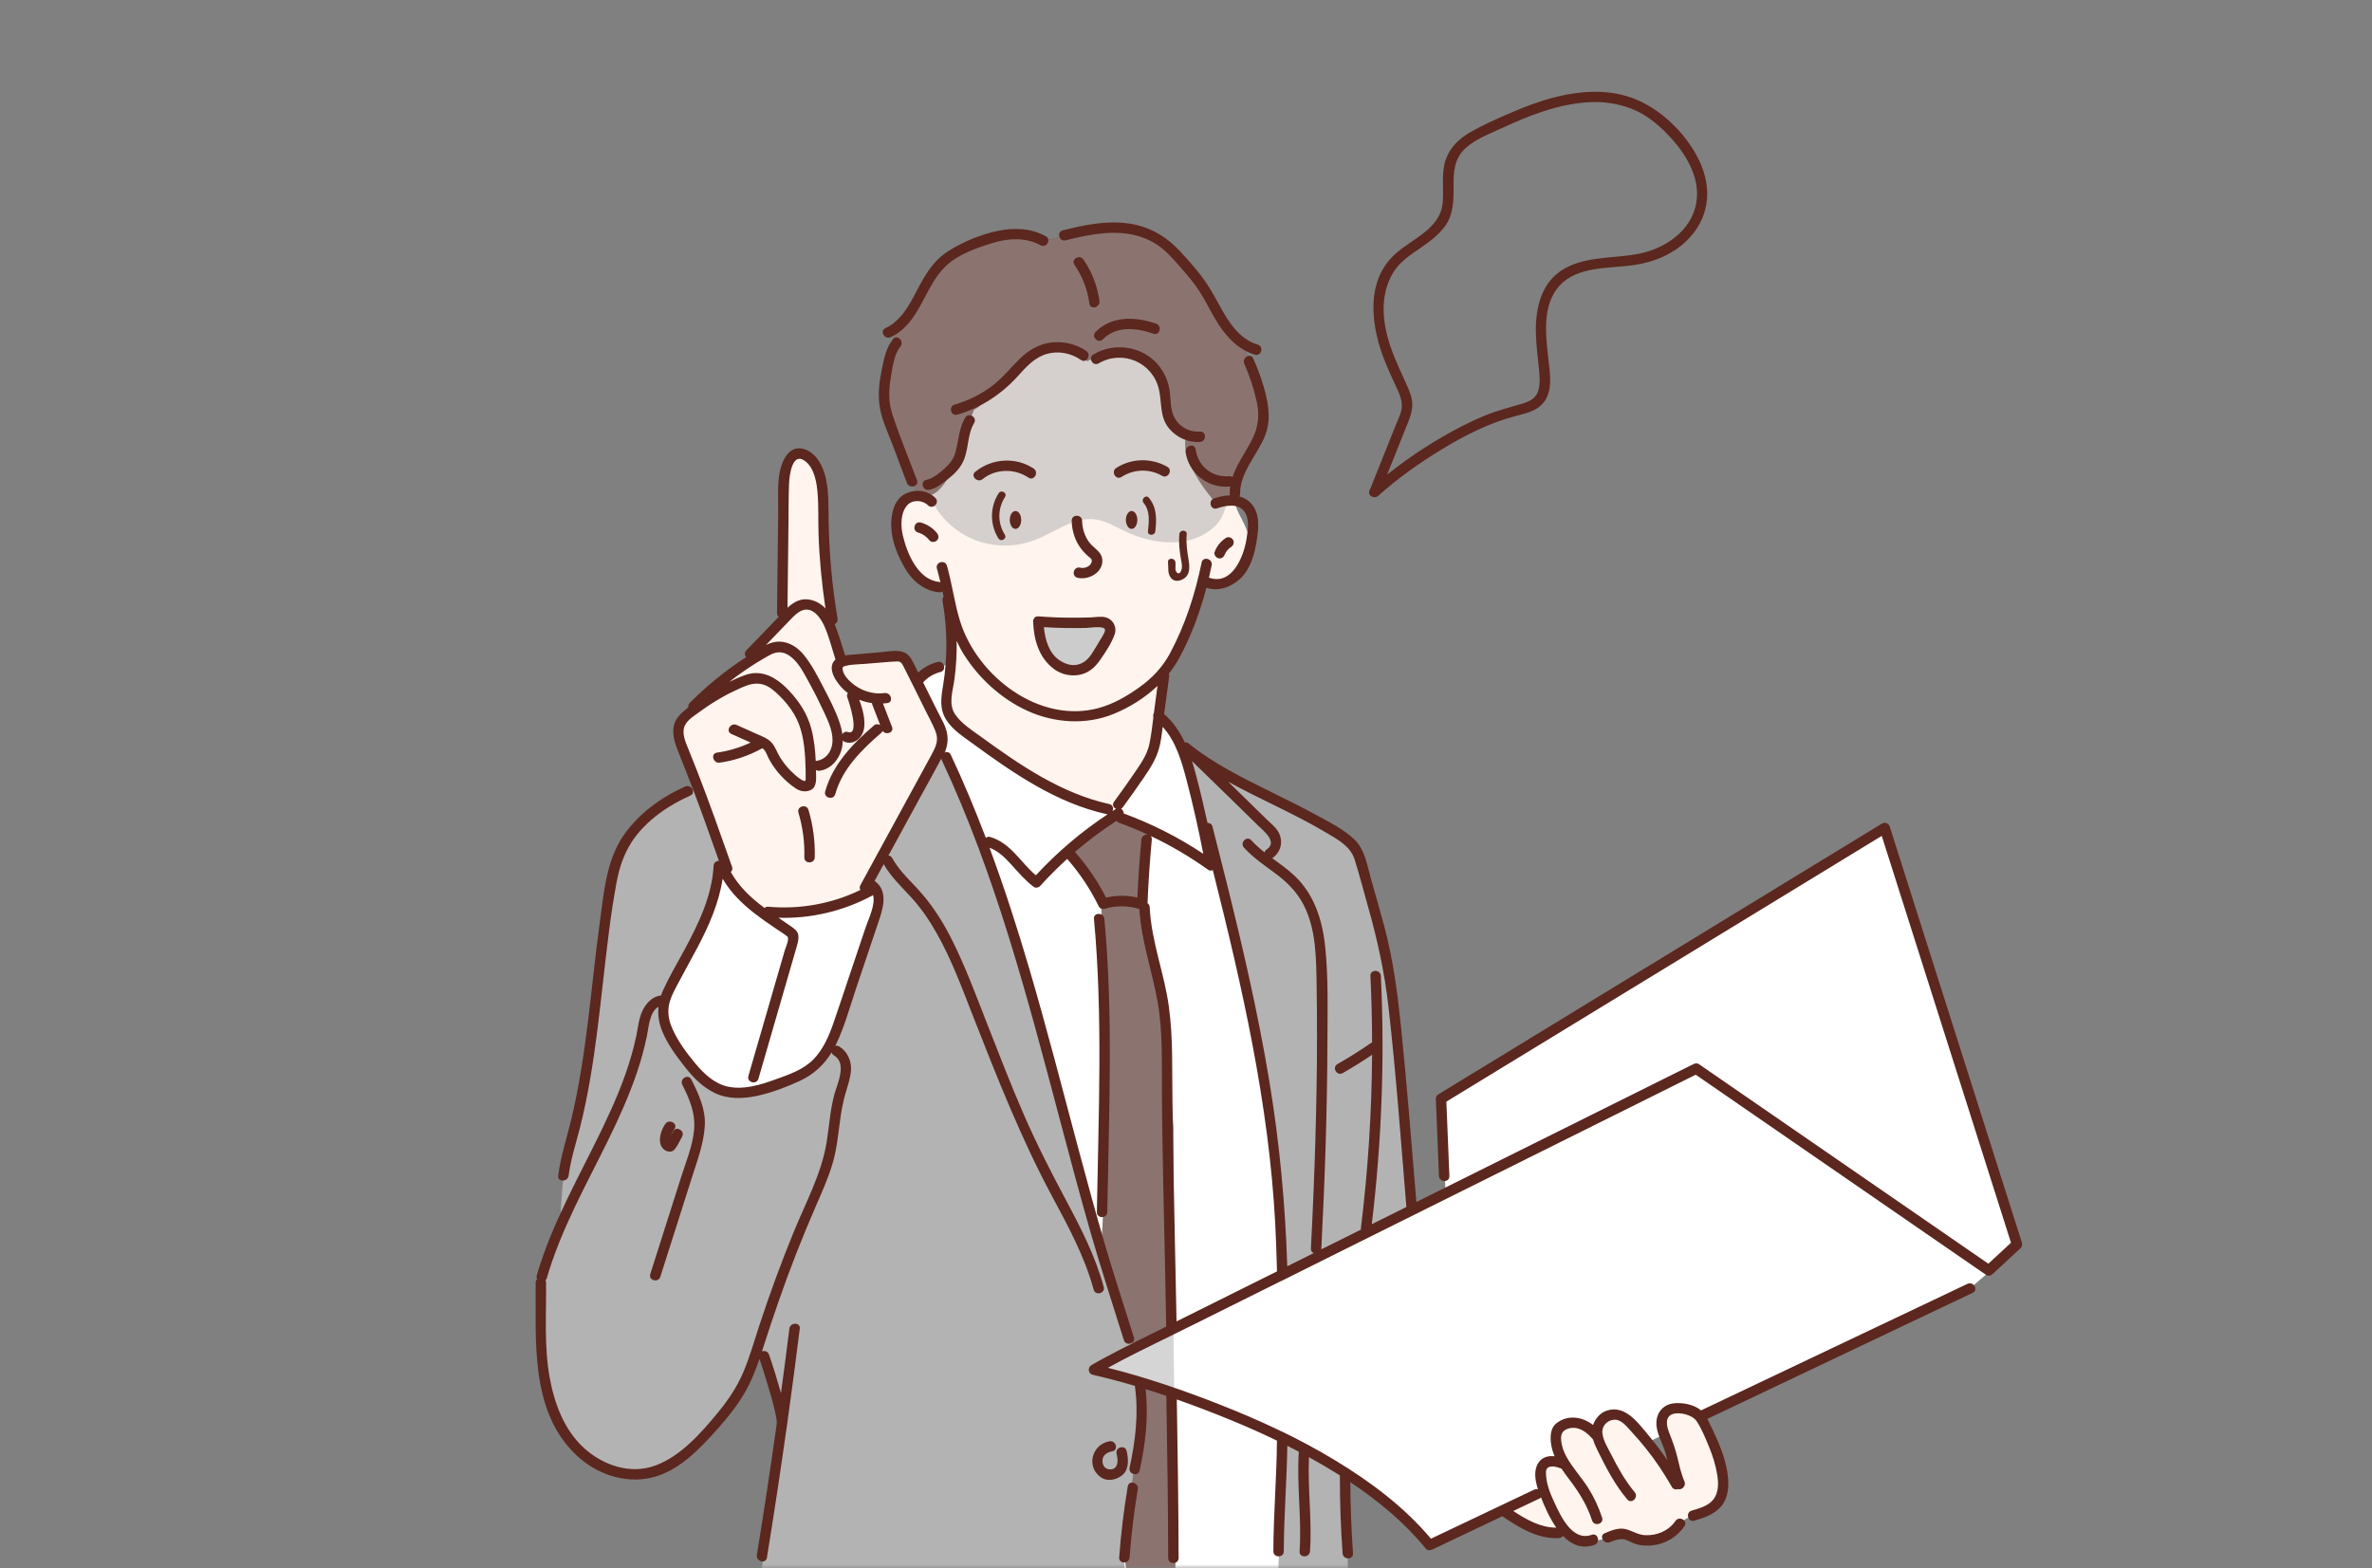
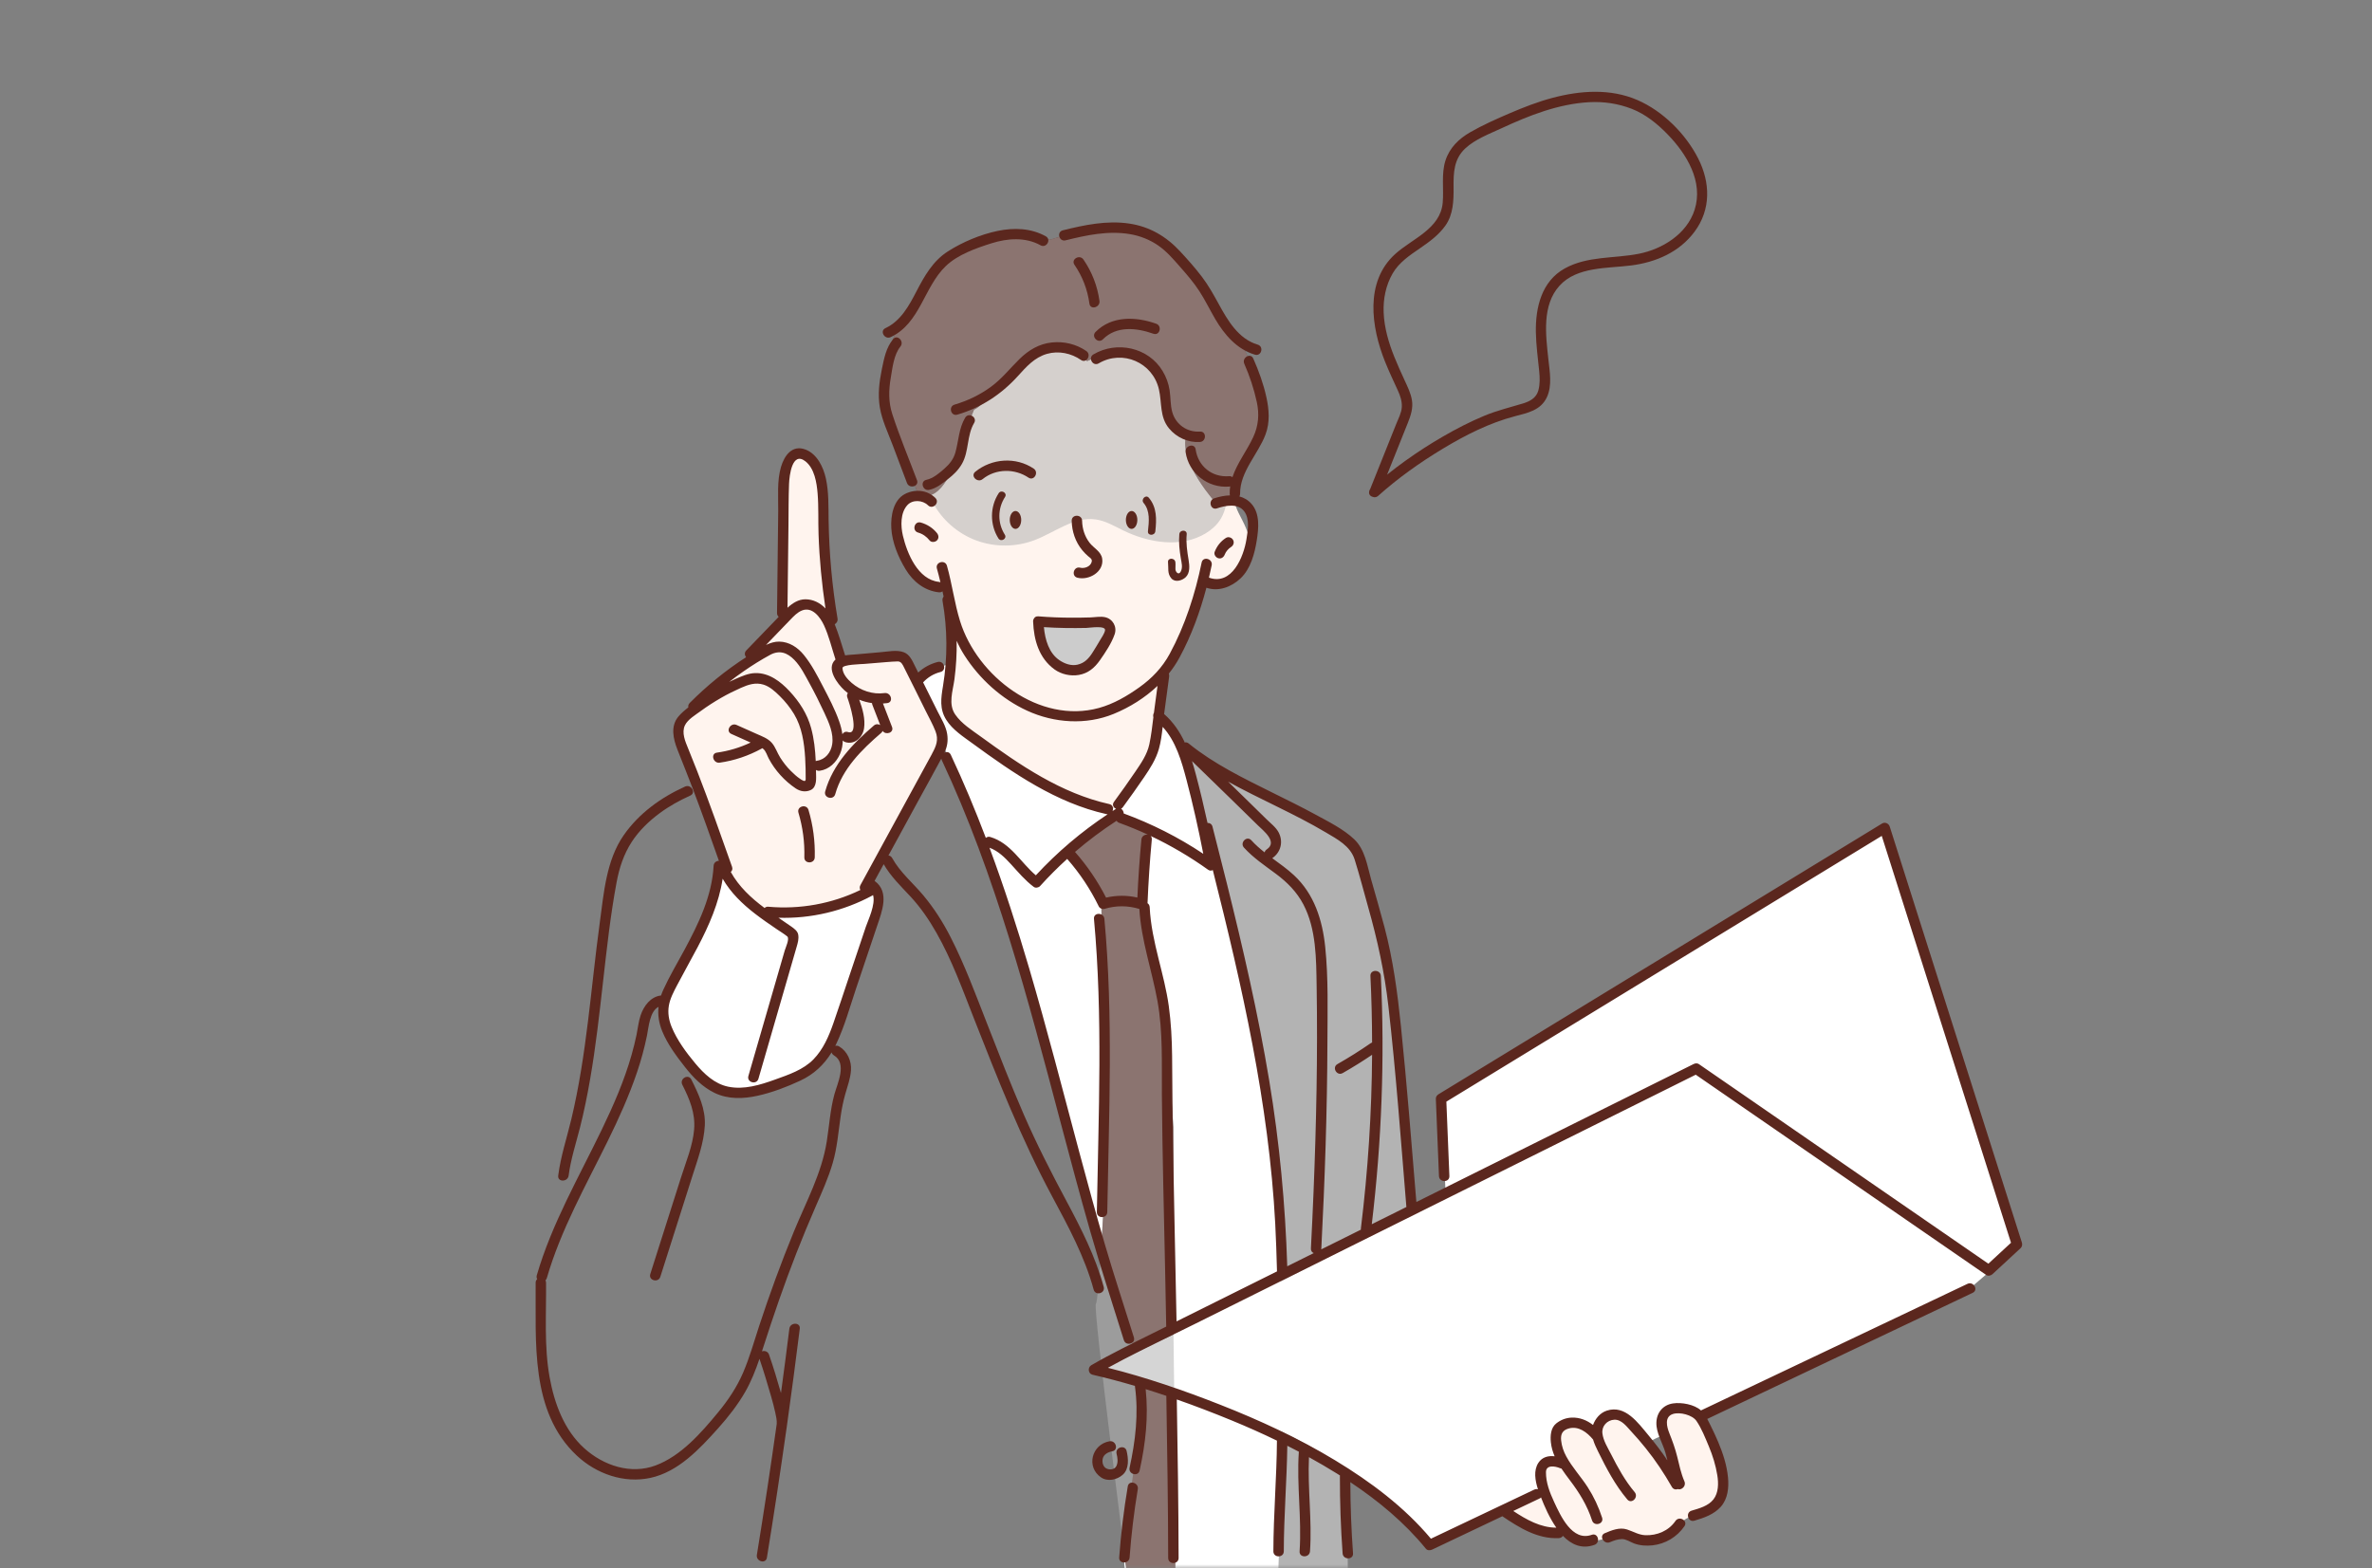
<svg xmlns="http://www.w3.org/2000/svg" width="310" height="205" viewBox="0 0 310 205" fill="none">
  <rect x="0" y="0" width="310" height="205" fill="#808080" stroke="none" />
  <mask id="mask0_1080_6248" style="mask-type:alpha" maskUnits="userSpaceOnUse" x="0" y="0" width="310" height="205">
    <rect width="310" height="205" fill="#D9D9D9" />
  </mask>
  <g mask="url(#mask0_1080_6248)">
    <path d="M146.947 204.997H147.2C147.2 204.997 147.112 204.306 146.959 203.12C146.929 203.83 146.923 204.465 146.947 204.997Z" fill="white" />
    <path d="M148.411 176.877C149.832 176.179 151.51 175.352 153.364 174.438L153.354 173.681L153.357 147.382C153.357 147.382 152.6 136.73 152.593 134.463C152.587 132.196 151.556 128.524 150.74 125.307C149.923 122.088 149.517 118.215 149.517 118.215L150.285 108.671L146.066 106.723L139.713 111.617L143.907 117.081L144.243 134.012V157.402C144.243 157.402 144.102 160.233 143.91 163.261L144.949 166.88C144.949 166.88 147.352 173.432 148.409 176.878L148.411 176.877Z" fill="#5B271E" />
    <path d="M153.454 181.673C152.066 181.255 150.625 180.855 149.136 180.473C149.358 182.9 149.225 185.414 149.225 185.414C149.225 185.414 147.217 197.032 146.961 203.12C147.113 204.306 147.202 204.997 147.202 204.997H153.609V193.846L153.457 181.673H153.454Z" fill="#5B271E" />
    <path d="M94.922 114.33L94.528 113.175C94.555 113.644 94.7 114.115 94.922 114.577V114.33V114.33Z" fill="#B3B3B3" />
    <path d="M99.309 119.078C103.618 120.36 107.881 119.008 110.688 117.657C108.179 118.435 103.806 119.561 100.413 119.211C100.413 119.211 97.866 118.206 96.03 116.221C97.434 117.857 99.308 119.079 99.308 119.079L99.309 119.078Z" fill="#B3B3B3" />
-     <path d="M146.96 203.119C147.216 197.031 149.223 185.414 149.223 185.414C149.223 185.414 149.357 182.901 149.135 180.472C147.378 180.022 145.554 179.597 143.652 179.207C143.652 179.207 145.484 178.314 148.408 176.876C147.35 173.43 144.948 166.878 144.948 166.878L143.908 163.26L141.563 155.1L135.725 133.334C135.725 133.334 132.614 122.659 131.092 117.899C129.569 113.14 123.157 97.087 123.157 97.087C123.157 97.087 123.011 97.113 122.739 97.162C122.365 98.318 121.74 100.086 121.069 101.317C120.13 103.038 114.461 113.669 113.026 116.358C113.627 115.976 113.963 115.719 113.963 115.719C115.052 116.263 114.672 118.215 114.672 118.215C114.672 118.215 109.539 134.078 108.029 137.376C106.518 140.673 100.08 142.509 96.949 142.872C93.819 143.235 92.526 142.917 88.987 138.293C85.448 133.67 87.285 129.658 87.285 129.658C87.285 129.658 90.416 124.015 92.049 120.955C93.683 117.895 94.528 113.175 94.528 113.175L91.094 103.08C83.054 106.259 80.388 113.175 80.388 113.175C80.388 113.175 77.442 134.242 76.951 137.868C76.459 141.492 73.861 152.272 73.861 152.272C73.861 152.272 73.404 155.089 73.268 158.897C73.132 162.705 71.244 165.475 71.244 165.475C71.244 165.475 69.865 170.524 71.339 181.069C72.814 191.612 79.936 192.692 85.38 192.036C90.824 191.381 96.541 182.969 97.054 181.145C97.567 179.321 99.025 176.158 99.025 176.158C100.42 176.827 102.188 186.06 102.188 186.06L99.575 204.999H146.948C146.924 204.467 146.93 203.831 146.96 203.122V203.119Z" fill="#B3B3B3" />
    <path d="M126.232 95.698C128.961 97.69 134.467 103.017 146.171 105.765L150.529 98.525L151.267 93.613L152.139 87.809C152.139 87.809 156.859 80.808 157.189 75.951C157.189 75.951 160.598 78.165 162.688 74.085C164.777 70.005 161.384 67.451 161.389 65.454C161.389 65.371 161.396 65.214 161.409 65.001C161.396 65.042 161.389 65.065 161.389 65.065L159.083 65.949C159.083 65.949 153.911 60.373 155.068 56.837C155.068 56.837 152.893 56.361 152.211 51.874C151.529 47.386 147.235 44.79 142.067 47.209C142.067 47.209 139.166 44.161 136.331 45.705C133.496 47.25 128.46 53.181 127.303 53.547C127.303 53.547 126.752 54.8 125.973 57.111C125.194 59.42 123.871 64.363 121.255 64.823L119.971 64.537C119.971 64.537 115.665 65.69 117.765 71.61C119.864 77.53 123.189 76.357 123.189 76.357C123.189 76.357 124.604 81.075 124.363 84.691C124.316 85.398 124.261 86.12 124.203 86.823C123.964 89.712 123.679 92.287 123.679 92.287C123.679 92.287 123.506 93.706 126.235 95.698H126.232ZM136.052 81.332L136.097 81.43C136.534 81.26 137.023 81.396 137.48 81.5C138.347 81.698 139.241 81.775 140.129 81.73C141.475 81.662 142.816 81.314 144.155 81.462C144.367 81.486 144.601 81.536 144.725 81.71C144.869 81.911 144.805 82.189 144.728 82.422C144.275 83.8 143.544 85.087 142.592 86.181C142.262 86.562 141.891 86.928 141.426 87.121C141.026 87.287 140.578 87.311 140.148 87.262C138.829 87.111 137.639 86.267 136.93 85.146C136.22 84.026 135.961 82.656 136.051 81.332H136.052Z" fill="#FFF4EE" />
    <path d="M94.528 113.176L94.921 114.331V114.578C95.196 115.151 95.591 115.705 96.031 116.221C97.868 118.206 100.414 119.211 100.414 119.211C103.806 119.561 108.181 118.435 110.689 117.657C111.664 117.188 112.463 116.719 113.027 116.36C114.462 113.67 120.131 103.039 121.07 101.318C121.741 100.087 122.366 98.319 122.74 97.163C122.966 96.466 123.101 95.991 123.101 95.991C123.101 95.991 120.98 91.457 119.599 88.822C119.452 88.543 119.314 88.285 119.188 88.055C117.869 85.664 116.31 85.785 116.31 85.785L109.838 86.559L108.803 82.504L107.613 68.074C107.613 68.074 108.157 62.661 105.981 60.044C103.805 57.426 102.233 61.511 102.233 61.511V80.125L98.647 85.986C98.647 85.986 93.214 89.953 90.627 92.363C88.038 94.771 88.672 95.957 88.672 95.957L91.095 103.08L94.529 113.175L94.528 113.176Z" fill="#FFF4EE" />
    <path d="M125.971 57.111C126.751 54.802 127.301 53.547 127.301 53.547C128.458 53.181 133.494 47.25 136.329 45.706C139.164 44.161 142.065 47.21 142.065 47.21C147.234 44.79 151.527 47.387 152.209 51.875C152.891 56.362 155.066 56.838 155.066 56.838C153.909 60.374 159.081 65.95 159.081 65.95L161.387 65.066C161.387 65.066 161.393 65.044 161.407 65.002C161.6 64.403 163.145 59.667 164.538 57.111C166.025 54.381 165.03 53.056 163.754 48.536C162.476 44.016 158.553 39.837 158.113 39.039C157.674 38.24 152.768 32.363 150.032 30.184C147.406 28.093 138.025 31.083 137.286 31.324C136.992 31.259 136.098 31.082 133.736 30.647C128.873 29.749 123.324 34.123 122.288 35.219C121.251 36.315 120.565 38.039 117.75 42.321C114.935 46.604 115.515 52.692 115.515 52.692L119.97 64.539L121.254 64.825C123.87 64.365 125.194 59.422 125.972 57.113L125.971 57.111Z" fill="#5B271E" />
    <path d="M167.101 204.997H176.148L175.963 191.965C173.577 190.379 170.769 188.735 167.5 187.133C167.364 195.265 167.102 204.997 167.102 204.997H167.101Z" fill="#B3B3B3" />
    <path d="M159.514 114.984C160.038 117.097 162.586 127.95 162.586 127.95C162.586 127.95 165.337 141.967 165.681 144.326C166.025 146.685 166.687 151.445 166.945 154.597C167.095 156.43 167.252 161.956 167.374 167.475C173.93 164.189 180.366 160.913 184.473 158.697C183.966 152.167 183.052 140.823 183.018 140.45C182.971 139.932 181.607 126.192 180.417 121.882C179.228 117.573 177.05 111.617 177.05 111.617C177.05 111.617 176.983 109.291 172.492 107.576C169.02 106.252 160.208 101.304 156.383 99.125C155.259 98.484 154.563 98.082 154.563 98.082C154.563 98.082 158.991 112.872 159.515 114.985L159.514 114.984Z" fill="#B3B3B3" />
    <path d="M99.309 119.078C99.309 119.078 97.435 117.856 96.032 116.22C95.59 115.704 95.196 115.149 94.921 114.577C94.699 114.116 94.555 113.644 94.528 113.175C94.528 113.175 93.683 117.895 92.049 120.955C90.416 124.014 87.285 129.658 87.285 129.658C87.285 129.658 85.448 133.67 88.987 138.293C92.526 142.917 93.819 143.235 96.949 142.872C100.08 142.509 106.518 140.673 108.028 137.375C109.539 134.078 114.672 118.215 114.672 118.215C114.672 118.215 115.052 116.263 113.963 115.719C113.963 115.719 113.627 115.976 113.026 116.358C112.462 116.717 111.663 117.186 110.688 117.656C107.88 119.007 103.619 120.359 99.309 119.077V119.078Z" fill="white" />
    <path d="M263.887 162.909L246.316 108.24L188.333 143.64C188.333 143.64 188.891 154.885 188.931 155.987C188.939 156.2 187.229 157.211 184.473 158.697C180.365 160.912 173.93 164.188 167.374 167.475C167.251 161.955 167.095 156.43 166.945 154.597C166.686 151.445 166.025 146.685 165.681 144.326C165.336 141.966 162.585 127.95 162.585 127.95C162.585 127.95 160.038 117.097 159.514 114.983C158.989 112.87 154.562 98.08 154.562 98.08C154.562 98.08 155.257 98.483 156.382 99.123C154.854 97.061 152.666 94.298 151.505 93.715C151.446 93.686 151.367 93.652 151.267 93.614L150.529 98.526L146.171 105.766C134.465 103.016 128.961 97.691 126.232 95.699C123.503 93.707 123.676 92.288 123.676 92.288C123.676 92.288 123.963 89.713 124.2 86.824C123.419 86.979 121.027 87.54 119.598 88.822C120.98 91.457 123.1 95.991 123.1 95.991C123.1 95.991 122.965 96.466 122.74 97.163C123.012 97.115 123.157 97.089 123.157 97.089C123.157 97.089 129.569 113.141 131.093 117.9C132.616 122.66 135.726 133.335 135.726 133.335L141.563 155.102L143.909 163.261C144.101 160.234 144.242 157.401 144.242 157.401V134.011L143.906 117.08L139.712 111.616L146.065 106.722L150.284 108.671L149.516 118.215C149.516 118.215 149.922 122.089 150.739 125.306C151.555 128.525 152.586 132.197 152.592 134.463C152.599 136.729 153.356 147.382 153.356 147.382L153.353 173.68L153.363 174.438C151.509 175.352 149.831 176.179 148.41 176.876C145.485 178.312 143.654 179.207 143.654 179.207C145.554 179.597 147.379 180.022 149.137 180.472C150.626 180.854 152.066 181.255 153.454 181.673L153.606 193.845V204.996H167.1C167.1 204.996 167.362 195.265 167.498 187.132C170.767 188.734 173.575 190.379 175.961 191.964C184 197.303 187.257 201.962 187.257 201.962L196.776 197.412C196.749 197.367 196.723 197.322 196.697 197.276L201.778 194.831L201.378 192.263C201.378 192.263 201.456 190.297 204.258 190.982L203.282 187.452C203.282 187.452 204.427 185.473 206.357 186.054C208.285 186.636 208.751 186.888 208.751 186.888C208.751 186.888 209.851 183.893 212.29 185.287C213.331 185.883 214.606 187.124 215.725 188.352L217.559 187.477L217.164 185.639C217.164 185.639 218.095 182.899 220.745 184.337C221.176 184.57 221.581 184.934 221.954 185.376L257.477 168.395L263.887 162.906V162.909Z" fill="white" />
    <path d="M140.149 87.263C140.579 87.312 141.027 87.286 141.427 87.122C141.892 86.928 142.263 86.563 142.593 86.182C143.545 85.087 144.276 83.801 144.729 82.423C144.806 82.188 144.869 81.912 144.726 81.711C144.602 81.537 144.368 81.487 144.156 81.463C142.817 81.315 141.476 81.663 140.13 81.731C139.242 81.776 138.348 81.698 137.481 81.501C137.024 81.396 136.535 81.262 136.098 81.43L136.053 81.332C135.963 82.656 136.222 84.025 136.933 85.147C137.643 86.268 138.831 87.112 140.15 87.263H140.149Z" fill="#CCCCCC" />
    <path d="M220.745 184.339C218.095 182.901 217.164 185.642 217.164 185.642L217.558 187.479L218.45 191.626C218.45 191.626 217.228 190.003 215.726 188.357C214.607 187.129 213.332 185.887 212.291 185.291C209.852 183.897 208.752 186.892 208.752 186.892C208.752 186.892 208.287 186.64 206.358 186.058C204.429 185.476 203.283 187.456 203.283 187.456L204.259 190.987C201.457 190.301 201.379 192.268 201.379 192.268L201.779 194.835L196.698 197.28C196.724 197.326 196.751 197.371 196.777 197.416C199.159 201.41 204.52 200.275 204.52 200.275C206.154 202.438 209.465 201.239 210.285 200.926C211.103 200.613 212.234 200.877 214.548 201.46C216.861 202.044 218.831 200.023 219.765 199.006C220.7 197.989 222.442 198.066 224.379 196.519C226.317 194.971 224.99 192.036 224.99 192.036C224.99 192.036 223.871 187.655 221.953 185.384C221.58 184.942 221.176 184.579 220.745 184.345V184.339Z" fill="#FFF4EE" />
    <path opacity="0.55" d="M139.714 111.617L146.067 106.723L150.286 108.671L149.518 118.215C149.518 118.215 149.924 122.089 150.741 125.307C151.557 128.524 152.588 132.197 152.594 134.463C152.601 136.73 153.358 147.382 153.358 147.382L153.355 173.681L153.608 193.845V204.997H147.202C147.202 204.997 142.822 170.999 143.219 170.455C143.617 169.911 144.244 157.4 144.244 157.4V134.01L143.908 117.08L139.714 111.616V111.617Z" fill="#B3B3B3" />
    <path opacity="0.55" d="M163.755 48.536C162.477 44.016 158.554 39.837 158.115 39.039C157.675 38.241 152.77 32.363 150.034 30.185C147.407 28.093 138.026 31.084 137.287 31.324C136.993 31.259 136.099 31.082 133.738 30.647C128.874 29.75 123.325 34.123 122.289 35.219C121.252 36.315 120.566 38.039 117.752 42.322C114.937 46.604 115.517 52.692 115.517 52.692L119.972 64.54L121.186 64.81C121.203 64.91 121.22 65.007 121.239 65.107L121.916 65.701C123.127 67.976 125.202 69.773 127.622 70.662C130.042 71.551 132.782 71.527 135.193 70.613C137.87 69.597 140.373 67.496 143.208 67.903C144.478 68.085 145.613 68.761 146.766 69.325C150.158 70.984 154.391 71.67 157.61 69.696C158.328 69.256 158.979 68.687 159.442 67.982C159.936 67.227 160.189 66.361 160.35 65.467L161.392 65.067C161.392 65.067 163.055 59.844 164.543 57.115C166.031 54.384 165.036 53.059 163.759 48.539L163.755 48.536Z" fill="#B3B3B3" />
    <path d="M180.295 64.516L182.796 58.267C183.196 57.268 183.597 56.267 183.997 55.267C184.378 54.317 184.702 53.339 184.526 52.303C184.368 51.37 183.945 50.524 183.552 49.672C183.092 48.675 182.637 47.674 182.227 46.654C181.486 44.803 180.914 42.861 180.831 40.859C180.757 39.078 181.117 37.28 182.015 35.733C182.838 34.314 184.217 33.388 185.54 32.481C186.791 31.623 188.015 30.742 188.902 29.492C189.941 28.032 189.987 26.197 189.969 24.477C189.95 22.57 190.009 20.801 191.484 19.415C192.78 18.198 194.643 17.507 196.233 16.768C199.83 15.096 203.669 13.581 207.67 13.36C209.58 13.254 211.469 13.532 213.252 14.226C215.054 14.926 216.598 16.18 217.93 17.552C220.426 20.122 222.642 23.734 221.472 27.42C220.467 30.583 217.275 32.564 214.172 33.176C210.946 33.811 207.47 33.448 204.503 35.089C201.469 36.767 200.669 40.197 200.725 43.412C200.754 45.132 200.995 46.842 201.163 48.551C201.244 49.386 201.272 50.228 201.048 51.044C200.783 52.017 199.947 52.466 199.048 52.739C197.333 53.262 195.638 53.661 193.974 54.356C192.127 55.126 190.348 56.044 188.615 57.045C185.254 58.987 182.045 61.266 179.154 63.858C178.499 64.445 179.466 65.403 180.116 64.819C182.708 62.497 185.561 60.469 188.539 58.671C191.495 56.886 194.651 55.281 198.008 54.405C199.653 53.976 201.36 53.633 202.156 51.944C202.885 50.399 202.528 48.559 202.355 46.933C202.019 43.786 201.498 39.899 203.818 37.346C206.094 34.839 210.083 35.095 213.157 34.703C216.406 34.29 219.478 32.972 221.474 30.275C223.629 27.365 223.532 23.854 221.934 20.707C220.297 17.483 217.316 14.514 213.988 13.074C210.462 11.548 206.54 11.829 202.904 12.791C200.982 13.3 199.125 14.027 197.3 14.809C195.563 15.555 193.805 16.334 192.163 17.275C190.662 18.134 189.44 19.32 188.906 20.997C188.345 22.759 188.713 24.69 188.55 26.502C188.241 29.929 184.562 31.192 182.329 33.217C178.336 36.841 179.212 42.784 181.002 47.25C181.515 48.529 182.103 49.776 182.679 51.029C183 51.729 183.241 52.427 183.205 53.205C183.168 53.953 182.754 54.728 182.48 55.41C181.313 58.327 180.145 61.243 178.978 64.16C178.652 64.974 179.969 65.325 180.29 64.522L180.295 64.516Z" fill="#5B271E" />
    <path d="M160.06 72.496C160.221 72.087 160.531 71.732 160.9 71.494C161.21 71.293 161.338 70.895 161.143 70.564C160.962 70.255 160.524 70.118 160.212 70.321C159.525 70.765 159.046 71.379 158.748 72.136C158.612 72.482 158.894 72.883 159.223 72.972C159.61 73.079 159.924 72.842 160.06 72.498V72.496Z" fill="#5B271E" />
    <path d="M120.348 68.308C119.503 68.065 119.143 69.378 119.986 69.618C120.601 69.794 121.091 70.146 121.488 70.644C121.72 70.933 122.211 70.885 122.451 70.644C122.735 70.36 122.682 69.972 122.451 69.682C121.914 69.012 121.171 68.543 120.348 68.308Z" fill="#5B271E" />
    <path d="M135.095 61.259C132.761 59.687 129.622 59.914 127.461 61.669C126.779 62.222 127.748 63.178 128.423 62.63C130.126 61.247 132.615 61.225 134.408 62.433C135.137 62.925 135.818 61.746 135.095 61.259V61.259Z" fill="#5B271E" />
-     <path d="M152.555 61.02C150.488 59.836 147.892 59.88 145.883 61.171C145.148 61.643 145.829 62.821 146.571 62.345C148.179 61.312 150.206 61.24 151.869 62.194C152.632 62.63 153.318 61.455 152.557 61.02H152.555Z" fill="#5B271E" />
    <path d="M140.061 68.076C140.087 69.475 140.549 70.846 141.448 71.931C141.678 72.209 141.923 72.46 142.195 72.697C142.434 72.905 142.76 73.056 142.682 73.416C142.543 74.061 141.743 74.356 141.17 74.209C140.319 73.991 139.959 75.302 140.808 75.52C142.3 75.902 144.307 74.761 144.047 73.029C143.906 72.086 142.924 71.641 142.387 70.937C141.758 70.113 141.441 69.105 141.422 68.077C141.405 67.201 140.044 67.2 140.061 68.077V68.076Z" fill="#5B271E" />
    <path d="M125.725 60.626C126.659 58.975 126.34 56.919 127.312 55.29C127.763 54.535 126.585 53.851 126.138 54.603C125.305 55.998 125.291 57.62 124.862 59.148C124.616 60.025 124.089 60.679 123.414 61.272C122.755 61.851 121.944 62.543 121.07 62.724C120.211 62.901 120.576 64.212 121.432 64.035C122.371 63.842 123.127 63.221 123.867 62.645C124.604 62.072 125.262 61.443 125.725 60.624V60.626Z" fill="#5B271E" />
    <path d="M129.549 50.533C128.105 51.602 126.471 52.387 124.751 52.893C123.911 53.139 124.269 54.451 125.113 54.204C128.19 53.301 130.851 51.56 132.999 49.192C134.117 47.96 135.186 46.724 136.844 46.255C138.359 45.825 140.002 46.173 141.28 47.057C142.004 47.558 142.683 46.377 141.967 45.884C140.655 44.978 139.06 44.603 137.48 44.765C135.819 44.935 134.446 45.757 133.27 46.904C132.016 48.125 130.97 49.483 129.55 50.533H129.549Z" fill="#5B271E" />
    <path d="M156.819 57.776C157.691 57.719 157.696 56.359 156.819 56.416C155.147 56.525 153.677 55.501 153.211 53.894C152.942 52.962 153.006 51.957 152.856 51.005C152.716 50.112 152.415 49.285 151.949 48.51C150.09 45.407 145.969 44.522 142.902 46.326C142.147 46.771 142.832 47.946 143.59 47.5C146.711 45.662 150.646 47.38 151.459 50.889C151.872 52.666 151.534 54.5 152.789 56.01C153.775 57.194 155.273 57.877 156.818 57.776H156.819Z" fill="#5B271E" />
    <path d="M144.144 44.35C145.923 42.558 148.558 42.852 150.741 43.627C151.57 43.921 151.924 42.607 151.103 42.316C148.45 41.375 145.302 41.253 143.181 43.39C142.564 44.013 143.526 44.975 144.144 44.352V44.35Z" fill="#5B271E" />
    <path d="M141.598 33.928C141.105 33.21 139.925 33.889 140.423 34.615C141.476 36.149 142.127 37.853 142.379 39.694C142.498 40.56 143.808 40.189 143.691 39.332C143.426 37.389 142.709 35.546 141.598 33.928Z" fill="#5B271E" />
    <path d="M139.264 31.416C142.006 30.735 144.844 30.13 147.673 30.606C149.004 30.83 150.249 31.325 151.361 32.088C152.45 32.834 153.339 33.875 154.204 34.859C155.105 35.885 156 36.911 156.744 38.059C157.504 39.229 158.111 40.491 158.813 41.693C160.012 43.746 161.655 45.664 164.01 46.363C164.854 46.613 165.212 45.301 164.372 45.052C161.844 44.302 160.45 41.887 159.265 39.721C158.588 38.486 157.909 37.269 157.053 36.147C156.181 35.005 155.216 33.921 154.238 32.867C152.415 30.901 150.245 29.62 147.573 29.224C144.656 28.791 141.726 29.406 138.903 30.108C138.051 30.319 138.413 31.631 139.265 31.419L139.264 31.416Z" fill="#5B271E" />
    <path d="M116.407 44.068C120.271 42.251 120.745 37.509 123.625 34.764C125.18 33.28 127.558 32.442 129.57 31.807C131.663 31.146 134.008 30.966 135.987 32.063C136.755 32.489 137.442 31.314 136.675 30.889C134.735 29.814 132.532 29.743 130.399 30.182C128.165 30.643 125.793 31.637 123.872 32.867C121.933 34.108 120.824 36.064 119.79 38.055C118.806 39.949 117.739 41.947 115.721 42.896C114.927 43.269 115.619 44.441 116.408 44.069L116.407 44.068Z" fill="#5B271E" />
    <path d="M116.663 58.18C117.285 59.831 117.909 61.482 118.531 63.133C118.837 63.946 120.153 63.594 119.843 62.771C118.762 59.905 117.571 57.054 116.618 54.141C116.103 52.563 116.137 50.996 116.417 49.375C116.643 48.065 116.812 46.368 117.677 45.301C118.224 44.626 117.268 43.658 116.715 44.339C115.798 45.469 115.542 46.846 115.255 48.238C114.91 49.908 114.705 51.574 114.989 53.267C115.272 54.953 116.064 56.589 116.663 58.18Z" fill="#5B271E" />
    <path d="M132.716 69.137C133.129 69.137 133.464 68.613 133.464 67.967C133.464 67.322 133.129 66.798 132.716 66.798C132.302 66.798 131.967 67.322 131.967 67.967C131.967 68.613 132.302 69.137 132.716 69.137Z" fill="#5B271E" />
    <path d="M147.892 69.137C148.305 69.137 148.64 68.613 148.64 67.967C148.64 67.322 148.305 66.798 147.892 66.798C147.478 66.798 147.143 67.322 147.143 67.967C147.143 68.613 147.478 69.137 147.892 69.137Z" fill="#5B271E" />
    <path d="M130.516 64.478C129.363 66.26 129.354 68.586 130.486 70.38C130.817 70.903 131.653 70.42 131.319 69.893C130.36 68.374 130.373 66.471 131.349 64.963C131.688 64.44 130.852 63.957 130.516 64.476V64.478Z" fill="#5B271E" />
    <path d="M150.993 69.447C151.162 67.893 151.21 66.33 150.145 65.071C149.744 64.595 149.065 65.281 149.463 65.752C150.333 66.782 150.163 68.206 150.028 69.447C149.962 70.065 150.927 70.058 150.993 69.447Z" fill="#5B271E" />
    <path d="M154.127 69.831C154.031 70.895 154.148 71.939 154.325 72.988C154.423 73.568 154.602 74.169 154.31 74.722C154.033 75.242 153.633 74.764 153.62 74.418C153.607 74.108 153.649 73.81 153.615 73.499C153.547 72.888 152.582 72.882 152.65 73.499C152.736 74.277 152.532 74.961 153.085 75.606C153.581 76.183 154.496 75.891 154.955 75.457C155.552 74.89 155.46 73.933 155.34 73.208C155.155 72.078 154.987 70.982 155.092 69.834C155.148 69.215 154.183 69.221 154.127 69.834V69.831Z" fill="#5B271E" />
    <path d="M137.803 87.499C138.693 88.148 139.903 88.414 140.985 88.231C142.214 88.023 143.059 87.296 143.757 86.299C144.465 85.286 145.264 84.096 145.672 82.924C146.017 81.937 145.445 80.909 144.423 80.681C143.824 80.548 143.103 80.692 142.494 80.711C141.704 80.736 140.913 80.745 140.123 80.745C138.648 80.745 137.171 80.687 135.7 80.569C135.426 80.547 135.238 80.664 135.136 80.839C135.059 80.942 135.012 81.08 135.019 81.249C135.112 83.657 135.777 86.02 137.803 87.499V87.499ZM141.969 82.085C142.373 82.077 144.526 81.726 144.42 82.391C144.348 82.837 143.957 83.35 143.737 83.737C143.451 84.242 143.141 84.733 142.835 85.225C142.328 86.038 141.782 86.665 140.82 86.887C140.004 87.076 139.162 86.77 138.49 86.325C137.079 85.392 136.582 83.611 136.429 81.981C138.274 82.103 140.121 82.124 141.969 82.085V82.085Z" fill="#5B271E" />
    <path d="M144.711 158.445C144.922 145.688 145.512 132.841 144.334 120.115C144.254 119.249 142.893 119.242 142.973 120.115C144.15 132.842 143.561 145.688 143.35 158.445C143.335 159.322 144.696 159.321 144.711 158.445Z" fill="#5B271E" />
    <path d="M104.35 106.24C104.917 108.143 105.175 110.088 105.12 112.073C105.096 112.951 106.457 112.949 106.481 112.073C106.538 109.975 106.262 107.889 105.662 105.878C105.411 105.04 104.098 105.396 104.35 106.24V106.24Z" fill="#5B271E" />
    <path d="M89.172 141.796C90.125 143.693 90.899 145.502 90.714 147.668C90.534 149.78 89.653 151.873 89.016 153.878C87.672 158.1 86.33 162.322 84.987 166.543C84.72 167.381 86.035 167.737 86.299 166.905C87.697 162.511 89.094 158.117 90.492 153.723C91.176 151.576 91.983 149.422 92.112 147.152C92.236 144.981 91.297 142.999 90.347 141.11C89.953 140.327 88.779 141.015 89.172 141.797V141.796Z" fill="#5B271E" />
-     <path d="M88.167 150.252C88.568 149.755 88.838 149.145 89.144 148.585C89.566 147.815 88.391 147.13 87.969 147.898C87.882 148.057 87.795 148.215 87.708 148.374C87.814 148.079 87.986 147.798 88.138 147.594C88.662 146.889 87.479 146.212 86.963 146.907C86.365 147.712 85.846 149.353 86.686 150.186C87.061 150.558 87.779 150.732 88.168 150.251L88.167 150.252Z" fill="#5B271E" />
    <path d="M74.316 153.678C74.589 151.539 75.273 149.474 75.802 147.39C76.334 145.295 76.76 143.175 77.129 141.047C77.865 136.807 78.339 132.526 78.822 128.252C79.31 123.94 79.783 119.615 80.581 115.348C80.936 113.444 81.514 111.665 82.575 110.035C83.528 108.572 84.826 107.326 86.224 106.292C87.461 105.377 88.818 104.628 90.219 103.996C91.018 103.635 90.325 102.463 89.531 102.822C86.379 104.246 83.504 106.32 81.514 109.178C79.229 112.462 78.915 116.734 78.389 120.583C77.22 129.156 76.691 137.835 74.675 146.273C74.086 148.741 73.276 151.152 72.953 153.678C72.842 154.545 74.204 154.536 74.314 153.678H74.316Z" fill="#5B271E" />
    <path d="M147.389 194.303C146.873 197.382 146.497 200.481 146.267 203.595C146.203 204.471 147.564 204.464 147.628 203.595C147.849 200.602 148.206 197.625 148.701 194.665C148.845 193.807 147.533 193.439 147.389 194.303V194.303Z" fill="#5B271E" />
    <path d="M147.239 189.672C147.038 188.82 145.724 189.181 145.927 190.034C146.054 190.569 146.153 191.145 145.893 191.658C145.654 192.128 145.003 192.173 144.586 191.957C144.137 191.724 144.015 191.119 144.118 190.672C144.25 190.099 144.834 189.81 145.357 189.717C146.22 189.565 145.854 188.254 144.995 188.406C142.671 188.817 141.912 191.782 143.9 193.131C144.778 193.726 145.995 193.437 146.733 192.781C147.59 192.021 147.475 190.666 147.239 189.672V189.672Z" fill="#5B271E" />
    <path d="M264.259 162.481C262.885 158.156 261.512 153.833 260.139 149.509C257.493 141.179 254.848 132.851 252.202 124.522C250.497 119.153 248.791 113.784 247.087 108.415C247.049 108.296 247.011 108.176 246.973 108.056C246.842 107.647 246.36 107.413 245.972 107.65C242.574 109.725 239.177 111.799 235.778 113.874C228.527 118.301 221.275 122.728 214.025 127.155C207.337 131.239 200.649 135.321 193.961 139.405C191.971 140.62 189.98 141.835 187.99 143.051C187.791 143.173 187.643 143.397 187.652 143.638C187.789 147.004 187.925 150.369 188.061 153.734C188.096 154.608 189.457 154.611 189.422 153.734C189.291 150.492 189.159 147.251 189.028 144.009C192.309 142.006 195.59 140.003 198.871 138C206.121 133.573 213.373 129.146 220.623 124.719C227.312 120.635 233.999 116.553 240.687 112.469C242.435 111.403 244.181 110.336 245.929 109.27C247.212 113.31 248.496 117.35 249.778 121.39C252.424 129.72 255.069 138.048 257.715 146.377C259.417 151.736 261.119 157.096 262.821 162.455C261.835 163.367 260.849 164.28 259.862 165.192C255.696 162.319 251.528 159.445 247.362 156.572C240.498 151.838 233.636 147.106 226.772 142.372C225.189 141.28 223.606 140.188 222.021 139.096C221.816 138.955 221.544 138.993 221.334 139.096C218.266 140.623 215.198 142.15 212.13 143.677C205.055 147.2 197.98 150.72 190.905 154.242C188.973 155.205 187.04 156.167 185.107 157.129C184.472 149.45 183.873 141.765 183.085 134.1C182.64 129.766 182.068 125.483 180.957 121.264C180.402 119.152 179.787 117.056 179.192 114.955C178.683 113.156 178.404 111.065 176.994 109.721C175.573 108.368 173.618 107.409 171.909 106.476C170.036 105.455 168.118 104.517 166.207 103.569C162.483 101.719 158.658 99.862 155.408 97.236C155.231 97.064 155.027 97.017 154.841 97.051C154.185 95.656 153.328 94.375 152.14 93.341C152.144 93.311 152.148 93.28 152.152 93.25C152.368 91.653 152.581 90.057 152.796 88.46C152.818 88.303 152.8 88.165 152.757 88.051C153.284 87.392 153.754 86.689 154.157 85.945C155.698 83.101 156.836 79.986 157.668 76.831C159.252 77.375 160.942 76.73 162.121 75.614C163.45 74.354 163.969 72.384 164.247 70.641C164.493 69.09 164.688 67.169 163.576 65.884C163.127 65.364 162.576 65.054 161.978 64.894C162.037 64.797 162.072 64.679 162.071 64.537C162.042 61.653 164.439 59.361 165.401 56.772C165.985 55.2 165.86 53.544 165.509 51.937C165.128 50.192 164.514 48.499 163.793 46.867C163.439 46.066 162.267 46.759 162.618 47.554C163.326 49.156 163.876 50.828 164.25 52.539C164.601 54.146 164.477 55.652 163.783 57.144C162.955 58.922 161.686 60.532 161.069 62.376C160.961 62.285 160.814 62.234 160.625 62.249C158.393 62.425 156.576 60.946 156.26 58.741C156.136 57.877 154.824 58.245 154.948 59.103C155.344 61.862 157.854 63.829 160.625 63.608C160.68 63.604 160.73 63.595 160.778 63.581C160.731 63.893 160.707 64.211 160.711 64.539C160.711 64.619 160.725 64.692 160.746 64.758C160.047 64.774 159.335 64.928 158.68 65.144C157.851 65.418 158.207 66.732 159.042 66.455C160.165 66.084 161.79 65.738 162.618 66.857C163.347 67.844 163.081 69.374 162.902 70.492C162.535 72.794 161.004 76.579 158 75.512C158.126 74.973 158.246 74.434 158.356 73.896C158.532 73.041 157.22 72.676 157.044 73.534C156.2 77.648 154.877 81.768 152.871 85.471C151.903 87.258 150.553 88.67 148.905 89.845C147.293 90.994 145.538 92.019 143.62 92.547C135.849 94.685 127.715 88.412 125.474 81.199C124.736 78.826 124.434 76.343 123.757 73.953C123.519 73.111 122.206 73.469 122.445 74.315C122.614 74.912 122.764 75.512 122.904 76.113C122.844 76.09 122.78 76.073 122.709 76.065C119.957 75.775 118.547 72.34 117.999 70.02C117.705 68.773 117.662 67.054 118.577 66.039C119.267 65.272 120.587 65.368 121.28 66.052C121.905 66.668 122.869 65.707 122.242 65.091C121.178 64.041 119.595 63.901 118.287 64.566C116.729 65.359 116.393 67.484 116.485 69.043C116.597 70.927 117.39 72.824 118.358 74.425C119.323 76.022 120.819 77.228 122.709 77.428C122.909 77.449 123.063 77.392 123.171 77.293C123.221 77.524 123.273 77.754 123.323 77.985C123.205 78.131 123.141 78.324 123.182 78.552C123.83 82.225 123.851 85.996 123.242 89.676C122.977 91.27 122.769 92.676 123.677 94.111C124.498 95.408 125.877 96.287 127.091 97.175C132.434 101.079 138.049 104.964 144.615 106.427C144.664 106.438 144.711 106.444 144.758 106.445C141.325 108.721 138.171 111.398 135.374 114.423C133.379 112.726 132.1 110.219 129.437 109.416C129.191 109.342 128.987 109.403 128.841 109.531C127.445 105.856 125.93 102.228 124.26 98.665C124.08 98.283 123.715 98.245 123.427 98.397C123.806 97.607 123.925 96.832 123.789 95.951C123.628 94.916 122.995 93.92 122.535 92.998C121.905 91.732 121.275 90.466 120.643 89.2C121.263 88.532 122.014 88.074 122.912 87.846C123.763 87.63 123.401 86.317 122.55 86.535C121.593 86.778 120.719 87.249 120.002 87.912C119.861 87.628 119.719 87.344 119.577 87.06C119.234 86.372 118.897 85.556 118.12 85.263C117.196 84.915 116.029 85.183 115.072 85.257C114.023 85.337 112.975 85.432 111.928 85.535C111.457 85.582 110.94 85.59 110.45 85.674C110.012 84.321 109.624 82.927 109.09 81.604C109.335 81.466 109.516 81.2 109.458 80.852C108.745 76.604 108.359 72.309 108.291 68.001C108.263 66.181 108.327 64.356 107.939 62.567C107.615 61.074 106.797 59.349 105.276 58.767C103.538 58.102 102.511 59.542 102.071 61.033C101.529 62.87 101.728 64.964 101.706 66.853C101.655 71.28 101.603 75.705 101.551 80.131C101.548 80.357 101.637 80.523 101.769 80.633C101.71 80.694 101.653 80.755 101.596 80.814C100.245 82.216 98.892 83.618 97.54 85.02C97.261 85.31 97.313 85.667 97.507 85.911C94.845 87.626 92.376 89.645 90.144 91.887C89.963 92.07 89.918 92.28 89.959 92.472C89.495 92.83 89.05 93.213 88.677 93.65C87.592 94.919 87.987 96.593 88.538 98C89.213 99.724 89.914 101.438 90.57 103.17C91.745 106.272 92.853 109.399 93.955 112.526C93.623 112.537 93.287 112.756 93.263 113.182C93.052 117.135 91.298 120.735 89.454 124.163C88.523 125.893 87.505 127.591 86.689 129.38C86.575 129.63 86.477 129.88 86.393 130.13C85.037 130.284 84.136 131.485 83.717 132.744C83.447 133.554 83.363 134.433 83.191 135.268C83.009 136.153 82.784 137.03 82.54 137.901C81.589 141.261 80.186 144.472 78.673 147.612C75.648 153.89 72.108 159.973 70.156 166.704C70.099 166.902 70.128 167.073 70.208 167.208C70.084 167.318 70.002 167.48 70.004 167.697C70.076 175.343 69.232 184.546 75.405 190.297C77.955 192.674 81.542 193.935 84.996 193.194C88.655 192.409 91.455 189.383 93.846 186.717C95.177 185.232 96.416 183.651 97.408 181.919C98.183 180.566 98.754 179.105 99.256 177.627C99.819 179.263 100.307 180.918 100.788 182.58C100.985 183.265 101.17 183.953 101.32 184.65C101.421 185.112 101.546 185.649 101.512 186.14C100.709 191.856 99.844 197.563 98.916 203.26C98.776 204.118 100.088 204.485 100.228 203.621C101.141 198.013 101.992 192.396 102.786 186.77C102.788 186.759 102.791 186.749 102.794 186.74C102.822 186.593 102.841 186.443 102.854 186.292C103.443 182.096 104.001 177.895 104.524 173.689C104.631 172.82 103.269 172.831 103.163 173.689C102.814 176.497 102.448 179.303 102.068 182.107C101.589 180.416 101.082 178.735 100.505 177.076C100.353 176.643 99.916 176.536 99.58 176.653C99.635 176.485 99.689 176.316 99.744 176.148C101.072 172.007 102.482 167.901 104.066 163.85C104.871 161.794 105.717 159.754 106.598 157.729C107.413 155.855 108.256 153.991 108.83 152.026C109.413 150.03 109.571 147.942 109.87 145.894C110.014 144.91 110.208 143.934 110.483 142.977C110.775 141.957 111.136 140.992 111.216 139.924C111.309 138.702 110.739 137.429 109.677 136.796C109.495 136.688 109.316 136.674 109.161 136.723C109.198 136.651 109.235 136.579 109.27 136.505C110.375 134.204 111.054 131.676 111.866 129.264C112.787 126.522 113.708 123.782 114.63 121.041C115.255 119.183 116.286 116.625 114.347 115.188C114.33 115.176 114.314 115.166 114.299 115.155C114.697 114.426 115.094 113.697 115.491 112.968C116.405 114.565 117.733 115.845 118.977 117.181C120.318 118.623 121.423 120.241 122.392 121.949C124.397 125.482 125.798 129.351 127.279 133.122C130.387 141.043 133.492 148.916 137.522 156.425C139.625 160.342 141.758 164.274 142.934 168.587C143.164 169.431 144.477 169.072 144.246 168.225C143.172 164.283 141.315 160.631 139.398 157.042C137.408 153.32 135.495 149.583 133.809 145.712C132.087 141.759 130.537 137.732 128.966 133.718C127.491 129.945 126.077 126.113 124.232 122.5C123.25 120.573 122.086 118.745 120.702 117.081C119.334 115.435 117.65 114.06 116.601 112.167C116.48 111.95 116.299 111.849 116.111 111.834C117.45 109.378 118.789 106.922 120.129 104.466C121.091 102.701 122.076 100.947 123.02 99.171C123.031 99.231 123.05 99.293 123.078 99.356C130.146 114.437 134.344 130.617 138.592 146.657C139.848 151.403 141.114 156.146 142.461 160.868C143.832 165.675 145.395 170.413 146.878 175.185C147.138 176.02 148.452 175.663 148.19 174.823C146.93 170.766 145.588 166.741 144.397 162.663C143.231 158.67 142.136 154.657 141.061 150.639C138.912 142.606 136.848 134.549 134.502 126.57C132.942 121.266 131.245 115.997 129.319 110.816C130.469 111.24 131.337 112.109 132.155 113.005C133.097 114.037 133.978 115.095 135.102 115.937C135.335 116.111 135.74 116.038 135.927 115.831C137.05 114.587 138.233 113.401 139.47 112.278C141.125 114.154 142.506 116.238 143.602 118.49C143.731 118.756 144.096 118.884 144.371 118.802C145.881 118.354 147.409 118.364 148.906 118.82C149.142 122.931 150.545 126.832 151.273 130.863C152.003 134.901 151.815 139.057 151.848 143.14C151.912 150.969 152.123 158.798 152.284 166.626C152.331 168.888 152.374 171.151 152.414 173.414C151.846 173.697 151.279 173.98 150.711 174.261C147.99 175.616 145.253 176.939 142.622 178.463C142.127 178.75 142.202 179.572 142.784 179.706C144.641 180.133 146.488 180.626 148.324 181.167C148.324 181.197 148.326 181.227 148.331 181.258C148.816 184.81 148.394 188.384 147.627 191.864C147.438 192.718 148.75 193.081 148.939 192.226C149.713 188.714 150.114 185.166 149.727 181.591C150.631 181.871 151.532 182.165 152.429 182.468C152.544 189.533 152.659 196.598 152.672 203.664C152.674 204.541 154.035 204.541 154.033 203.664C154.02 196.755 153.911 189.847 153.798 182.94C156.238 183.796 158.65 184.724 161.023 185.702C163 186.517 164.958 187.387 166.885 188.323C166.852 193.146 166.429 197.967 166.419 202.791C166.418 203.668 167.779 203.668 167.781 202.791C167.79 198.19 168.175 193.592 168.241 188.993C168.747 189.249 169.25 189.509 169.753 189.774C169.749 189.8 169.745 189.827 169.743 189.855C169.455 194.158 170.138 198.488 169.845 202.791C169.785 203.666 171.146 203.661 171.206 202.791C171.485 198.697 170.882 194.581 171.07 190.486C172.303 191.166 173.52 191.876 174.717 192.62C174.853 192.704 174.987 192.791 175.124 192.877C175.117 192.916 175.113 192.956 175.113 192.999C175.107 196.356 175.226 199.71 175.467 203.058C175.529 203.927 176.89 203.934 176.828 203.058C176.604 199.962 176.489 196.859 176.477 193.754C180.142 196.196 183.569 199.037 186.355 202.456C186.557 202.704 186.923 202.684 187.18 202.562C190.234 201.111 193.29 199.659 196.344 198.208C196.348 198.21 196.351 198.213 196.354 198.216C198.568 199.709 200.943 201.197 203.723 201.068C203.973 201.055 204.153 200.936 204.259 200.77C205.356 201.903 206.723 202.544 208.387 201.945C209.207 201.65 208.853 200.335 208.025 200.634C205.468 201.554 203.934 198.115 203.102 196.317C202.531 195.083 202.038 193.823 202.043 192.447C202.047 191.429 203.268 191.661 203.879 191.921C203.943 191.948 204.006 191.964 204.069 191.974C204.412 192.495 204.786 192.995 205.156 193.483C206.399 195.115 207.435 196.795 208.069 198.757C208.338 199.588 209.652 199.232 209.381 198.395C208.924 196.984 208.296 195.644 207.492 194.396C206.604 193.021 205.476 191.822 204.692 190.377C204.343 189.736 204.101 189.023 204.026 188.295C203.942 187.458 204.217 186.952 205.028 186.729C206.312 186.375 207.425 187.244 208.201 188.177C208.359 188.718 208.609 189.242 208.843 189.717C209.933 191.928 211.073 194.116 212.672 196.01C213.238 196.681 214.196 195.714 213.634 195.049C212.374 193.557 211.436 191.841 210.557 190.108C210.123 189.254 209.535 188.34 209.42 187.373C209.307 186.42 210.041 185.637 210.971 185.588C211.926 185.538 212.611 186.506 213.192 187.127C213.852 187.832 214.48 188.567 215.085 189.319C216.362 190.902 217.49 192.606 218.497 194.37C218.684 194.698 219.008 194.756 219.281 194.658C219.748 194.831 220.408 194.271 220.139 193.647C219.691 192.616 219.461 191.497 219.194 190.41C218.933 189.344 218.568 188.355 218.164 187.338C217.826 186.488 217.504 185.199 218.644 184.837C219.547 184.552 221.172 184.962 221.708 185.743C222.385 186.728 222.865 187.965 223.327 189.062C223.84 190.284 224.229 191.551 224.44 192.859C224.606 193.891 224.607 195.14 223.932 196.003C223.26 196.866 222.076 197.18 221.077 197.476C220.237 197.724 220.595 199.037 221.439 198.787C222.703 198.413 223.994 197.977 224.895 196.965C225.819 195.927 225.962 194.456 225.835 193.131C225.681 191.516 225.167 189.959 224.541 188.471C224.228 187.726 223.881 186.997 223.523 186.273C223.392 186.009 223.264 185.743 223.124 185.485C228.378 182.988 233.631 180.492 238.884 177.996C245.078 175.053 251.273 172.109 257.467 169.166C257.583 169.111 257.698 169.056 257.814 169.001C258.606 168.625 257.915 167.452 257.127 167.828C251.839 170.341 246.551 172.853 241.263 175.366C235.069 178.308 228.874 181.253 222.68 184.195C222.564 184.25 222.449 184.306 222.333 184.36C222.322 184.365 222.314 184.371 222.304 184.375C221.432 183.583 219.755 183.29 218.643 183.458C217.33 183.658 216.517 184.654 216.476 185.962C216.434 187.318 217.293 188.625 217.654 189.897C217.748 190.228 217.832 190.558 217.916 190.89C217.142 189.759 216.314 188.665 215.432 187.613C214.082 186 212.403 183.602 209.989 184.403C209.113 184.694 208.504 185.436 208.194 186.276C207.4 185.657 206.46 185.27 205.394 185.312C204.644 185.342 203.965 185.611 203.384 186.075C202.665 186.65 202.599 187.69 202.683 188.528C202.748 189.174 202.928 189.785 203.177 190.367C202.362 190.274 201.553 190.455 201.051 191.227C200.402 192.226 200.63 193.537 200.999 194.683C200.85 194.639 200.681 194.648 200.507 194.729C196.008 196.867 191.51 199.005 187.01 201.142C183.535 196.996 179.121 193.7 174.514 190.909C169.745 188.021 164.658 185.671 159.476 183.63C154.703 181.749 149.784 180.056 144.793 178.802C147.583 177.263 150.467 175.861 153.338 174.459C153.405 174.438 153.467 174.408 153.523 174.367C154.374 173.951 155.223 173.535 156.068 173.115C162.83 169.749 169.593 166.384 176.357 163.016C179.167 161.617 181.977 160.219 184.787 158.82C184.855 158.798 184.919 158.768 184.975 158.726C190.063 156.194 195.149 153.662 200.237 151.13C206.201 148.161 212.166 145.192 218.13 142.224C219.292 141.644 220.456 141.066 221.618 140.487C225.824 143.388 230.031 146.288 234.237 149.189C241.1 153.923 247.964 158.655 254.828 163.389C256.411 164.481 257.994 165.573 259.578 166.665C259.834 166.842 260.19 166.755 260.403 166.559C261.628 165.426 262.853 164.292 264.078 163.159C264.249 163.002 264.323 162.72 264.253 162.498L264.259 162.481ZM103.122 63.252C103.165 62.168 103.523 58.952 105.253 60.298C106.45 61.229 106.738 63.092 106.854 64.498C107.001 66.278 106.915 68.08 106.978 69.865C107.089 73.103 107.403 76.334 107.882 79.538C107.194 78.817 106.284 78.337 105.244 78.341C104.347 78.346 103.587 78.838 102.919 79.447C102.961 75.879 103.002 72.312 103.044 68.743C103.066 66.914 103.05 65.08 103.122 63.252V63.252ZM101.636 82.726C102.188 82.152 102.742 81.579 103.295 81.005C103.74 80.543 104.207 80.044 104.816 79.801C106.164 79.263 107.205 80.697 107.686 81.733C108.333 83.13 108.702 84.706 109.18 86.166C109.186 86.181 109.191 86.196 109.196 86.21C109.188 86.217 109.18 86.222 109.173 86.23C107.912 87.398 109.462 89.408 110.351 90.228C110.499 90.366 110.654 90.492 110.812 90.613C110.695 90.755 110.651 90.952 110.744 91.187C110.951 91.713 112.415 96.201 110.827 95.695C110.485 95.586 110.225 95.739 110.091 95.977C110.014 95.403 109.862 94.834 109.67 94.286C109.12 92.717 108.319 91.209 107.554 89.736C106.816 88.315 106.069 86.864 105.056 85.616C104.253 84.627 103.142 83.893 101.84 83.872C101.259 83.863 100.676 84.042 100.111 84.307C100.619 83.781 101.128 83.253 101.636 82.727V82.726ZM100.646 85.607C101.882 84.94 102.903 85.322 103.826 86.274C104.654 87.129 105.204 88.255 105.773 89.287C106.476 90.566 107.128 91.871 107.741 93.193C108.324 94.448 108.985 95.891 108.757 97.311C108.588 98.367 107.867 99.289 106.779 99.443C106.717 99.453 106.661 99.467 106.61 99.488C106.545 98.033 106.39 96.583 106.007 95.174C105.507 93.33 104.48 91.74 103.187 90.353C102.006 89.087 100.525 87.946 98.712 87.986C97.814 88.005 96.959 88.392 96.152 88.743C95.866 88.868 95.583 89 95.302 89.135C95.92 88.655 96.549 88.191 97.194 87.745C98.306 86.975 99.459 86.251 100.649 85.606L100.646 85.607ZM108.992 137.963C110.749 139.009 109.425 141.655 109.039 143.087C108.498 145.092 108.372 147.186 108.048 149.23C107.389 153.394 105.311 157.189 103.728 161.053C102.075 165.086 100.577 169.184 99.218 173.324C98.549 175.367 97.969 177.45 97.121 179.429C96.305 181.334 95.151 183.05 93.835 184.644C91.632 187.312 89.013 190.319 85.689 191.563C82.424 192.786 78.869 191.576 76.367 189.328C73.726 186.953 72.442 183.439 71.829 180.03C71.1 175.971 71.403 171.79 71.365 167.689C71.365 167.564 71.334 167.457 71.286 167.368C71.366 167.292 71.432 167.19 71.47 167.058C73.302 160.736 76.562 154.986 79.448 149.11C80.875 146.21 82.207 143.255 83.247 140.191C83.781 138.621 84.216 137.021 84.55 135.398C84.776 134.297 84.902 132.203 86.062 131.621C85.954 132.675 86.11 133.733 86.546 134.803C87.238 136.5 88.385 138.037 89.51 139.471C90.584 140.841 91.817 142.111 93.405 142.874C95.18 143.725 97.152 143.652 99.029 143.235C100.92 142.817 102.82 142.086 104.574 141.273C106.354 140.449 107.697 139.182 108.685 137.572C108.724 137.721 108.819 137.86 108.991 137.962L108.992 137.963ZM113.148 121.185C112.428 123.327 111.708 125.469 110.988 127.609C110.298 129.662 109.625 131.723 108.912 133.768C108.317 135.471 107.59 137.166 106.316 138.477C104.98 139.853 103.047 140.493 101.286 141.126C99.348 141.824 97.253 142.478 95.18 142.056C93.385 141.691 92.007 140.37 90.873 139.014C89.684 137.592 88.475 135.955 87.772 134.232C87.415 133.356 87.253 132.412 87.412 131.475C87.574 130.515 88.053 129.631 88.498 128.777C89.371 127.106 90.306 125.469 91.182 123.8C92.667 120.977 93.963 118.02 94.445 114.868C95.498 116.692 97.012 118.16 98.672 119.44C99.586 120.145 100.534 120.799 101.489 121.447C101.951 121.761 102.443 122.055 102.88 122.405C103.233 122.688 102.67 123.871 102.561 124.245C100.977 129.714 99.394 135.184 97.809 140.653C97.564 141.498 98.878 141.855 99.122 141.015C100.781 135.284 102.44 129.555 104.099 123.824C104.265 123.252 104.422 122.758 104.317 122.163C104.237 121.704 103.766 121.368 103.417 121.121C102.865 120.728 102.301 120.35 101.74 119.969C105.994 120.105 110.231 119.097 113.987 117.078C114.03 117.055 114.066 117.03 114.1 117.003C114.462 118.231 113.443 120.302 113.146 121.184L113.148 121.185ZM121.819 98.521C120.778 100.43 119.737 102.34 118.695 104.249C116.613 108.067 114.531 111.886 112.449 115.705C112.323 115.937 112.342 116.163 112.441 116.342C108.709 118.148 104.555 118.896 100.413 118.53C100.197 118.511 100.035 118.581 99.926 118.696C98.181 117.4 96.568 115.908 95.508 113.987C95.508 113.986 95.505 113.983 95.505 113.982C95.682 113.837 95.777 113.606 95.675 113.317C94.201 109.134 92.726 104.95 91.12 100.815C90.735 99.822 90.34 98.834 89.937 97.849C89.564 96.937 89.055 95.789 89.511 94.821C89.88 94.037 90.935 93.428 91.604 92.933C92.448 92.312 93.336 91.747 94.243 91.224C95.082 90.74 95.952 90.311 96.836 89.917C97.796 89.489 98.739 89.177 99.778 89.495C100.605 89.748 101.302 90.394 101.904 90.986C102.624 91.694 103.255 92.479 103.777 93.345C104.808 95.061 105.109 97.105 105.227 99.069C105.283 99.999 105.301 100.935 105.296 101.866C105.293 102.35 104.739 101.927 104.535 101.791C104.103 101.502 103.717 101.132 103.348 100.769C102.818 100.247 102.368 99.658 101.969 99.034C101.576 98.416 101.35 97.653 100.864 97.101C100.351 96.52 99.617 96.265 98.927 95.956C98.04 95.56 97.153 95.163 96.266 94.768C95.473 94.413 94.78 95.585 95.579 95.941C96.418 96.317 97.258 96.692 98.098 97.067C96.704 97.731 95.232 98.169 93.694 98.386C92.828 98.509 93.197 99.82 94.056 99.697C95.987 99.424 97.827 98.797 99.537 97.86C99.569 97.842 99.599 97.822 99.627 97.802C99.678 97.838 99.727 97.876 99.775 97.918C100.104 98.207 100.266 98.777 100.466 99.155C101.284 100.705 102.541 102.091 103.996 103.066C104.596 103.468 105.33 103.582 105.982 103.26C106.79 102.859 106.659 101.696 106.648 100.969C106.647 100.863 106.646 100.755 106.643 100.649C106.778 100.736 106.945 100.781 107.137 100.754C108.369 100.58 109.305 99.655 109.787 98.548C110.033 97.981 110.137 97.391 110.141 96.797C110.217 96.888 110.322 96.961 110.462 97.006C111.699 97.4 112.741 96.383 112.923 95.218C113.112 94.016 112.73 92.648 112.296 91.465C112.831 91.683 113.391 91.83 113.964 91.91C113.967 91.981 113.981 92.057 114.012 92.138C114.352 93.019 114.694 93.9 115.034 94.781C114.795 94.636 114.473 94.614 114.204 94.845C111.474 97.195 108.843 99.896 107.846 103.455C107.609 104.3 108.923 104.659 109.158 103.816C110.089 100.489 112.618 97.999 115.165 95.807C115.257 95.726 115.319 95.639 115.353 95.548C115.766 96.141 116.873 95.785 116.579 95.026C116.184 94.005 115.79 92.985 115.395 91.963C115.583 91.953 115.77 91.936 115.958 91.91C116.824 91.791 116.455 90.48 115.596 90.6C114.053 90.813 112.473 90.276 111.305 89.267C110.751 88.788 110.127 88.096 110.106 87.328C110.092 86.856 112.566 86.826 112.967 86.788C113.928 86.698 114.889 86.621 115.851 86.55C116.341 86.514 116.832 86.47 117.324 86.463C117.797 86.457 117.975 86.903 118.156 87.262C119.116 89.155 120.048 91.063 120.994 92.963C121.427 93.832 121.91 94.692 122.263 95.597C122.696 96.71 122.35 97.53 121.811 98.518L121.819 98.521ZM201.202 195.888C201.284 195.85 201.349 195.802 201.399 195.749C201.846 196.897 202.505 198.424 203.399 199.701C201.307 199.691 199.484 198.648 197.772 197.518C198.915 196.976 200.059 196.432 201.202 195.889V195.888ZM165.561 111.029C165.401 111.135 165.31 111.277 165.272 111.425C164.658 110.941 164.07 110.427 163.539 109.842C162.949 109.191 161.989 110.156 162.577 110.803C163.797 112.147 165.311 113.155 166.757 114.233C168.236 115.336 169.483 116.591 170.345 118.235C172.033 121.457 172.016 125.357 172.073 128.898C172.219 137.905 172.034 146.914 171.665 155.912C171.566 158.343 171.45 160.773 171.325 163.203C171.308 163.518 171.475 163.718 171.695 163.807C170.541 164.382 169.387 164.956 168.232 165.531C167.977 157.376 167.213 149.302 165.876 141.247C164.438 132.575 162.457 124.001 160.337 115.473C159.721 113 159.093 110.529 158.461 108.058C158.371 107.706 158.092 107.563 157.813 107.575C157.346 105.431 156.835 103.297 156.271 101.175C156.121 100.614 155.962 100.051 155.784 99.493C157.571 101.224 159.357 102.96 161.136 104.699C162.216 105.754 163.294 106.811 164.371 107.87C165.088 108.576 167.031 110.046 165.558 111.031L165.561 111.029ZM155.065 101.937C155.904 105.135 156.63 108.365 157.258 111.611C154.013 109.449 150.522 107.685 146.859 106.338C146.856 106.09 146.72 105.845 146.516 105.716C146.606 105.669 146.689 105.599 146.758 105.504C147.707 104.213 148.633 102.908 149.534 101.585C150.319 100.432 151.066 99.265 151.453 97.912C151.718 96.984 151.845 95.998 151.952 95.016C153.674 96.886 154.432 99.53 155.064 101.937H155.065ZM144.974 105.111C138.678 103.708 133.292 100.01 128.158 96.274C126.997 95.43 125.683 94.617 124.85 93.42C123.889 92.04 124.533 90.333 124.735 88.815C124.959 87.135 125.053 85.448 125.027 83.765C125.312 84.407 125.641 85.035 126.03 85.645C128.008 88.746 130.906 91.379 134.258 92.911C137.779 94.523 141.937 94.806 145.55 93.322C147.643 92.463 149.626 91.227 151.279 89.661C151.138 90.708 150.997 91.757 150.857 92.804C150.84 92.928 150.824 93.051 150.809 93.175C150.715 93.348 150.68 93.561 150.736 93.761C150.591 94.948 150.454 96.142 150.205 97.306C149.918 98.643 149.117 99.787 148.362 100.899C147.463 102.224 146.535 103.529 145.587 104.819C145.305 105.202 145.521 105.575 145.861 105.727C145.86 105.727 145.857 105.728 145.856 105.73C145.702 105.826 145.55 105.926 145.397 106.023C145.554 105.675 145.456 105.218 144.978 105.111H144.974ZM144.553 117.339C143.456 115.182 142.091 113.182 140.493 111.365C142.207 109.891 144.02 108.531 145.923 107.298C145.999 107.412 146.112 107.506 146.27 107.563C147.541 108.024 148.791 108.539 150.016 109.106C149.649 109.059 149.215 109.274 149.17 109.751C148.933 112.274 148.761 114.8 148.645 117.33C147.297 117.02 145.905 117.022 144.553 117.338V117.339ZM153.763 172.733C153.62 164.758 153.417 156.784 153.284 148.81C153.224 145.221 153.224 141.631 153.184 138.042C153.16 135.857 153.049 133.678 152.75 131.512C152.461 129.422 151.918 127.376 151.412 125.331C150.864 123.113 150.363 120.883 150.255 118.594C150.244 118.351 150.13 118.175 149.972 118.067C150.086 115.29 150.271 112.518 150.531 109.751C150.55 109.544 150.488 109.386 150.382 109.279C153.009 110.521 155.52 111.999 157.888 113.693C158.105 113.848 158.324 113.836 158.502 113.735C162.329 128.917 165.833 144.289 166.662 159.955C166.771 162.005 166.832 164.057 166.89 166.108C166.89 166.139 166.894 166.167 166.899 166.196C162.52 168.376 158.143 170.554 153.764 172.734L153.763 172.733ZM172.67 163.322C172.678 163.284 172.683 163.245 172.686 163.204C173.149 154.208 173.456 145.203 173.482 136.195C173.493 132.076 173.618 127.886 173.194 123.784C172.83 120.268 171.759 116.864 169.103 114.404C168.221 113.587 167.239 112.896 166.272 112.185C167.397 111.415 167.737 110.042 167.115 108.83C166.769 108.156 166.056 107.617 165.525 107.095C164.828 106.41 164.131 105.726 163.433 105.042C162.457 104.086 161.479 103.132 160.501 102.179C164.685 104.494 169.147 106.363 173.249 108.802C174.781 109.711 176.485 110.585 177.048 112.381C177.692 114.434 178.226 116.529 178.812 118.598C180.018 122.856 180.944 127.092 181.447 131.491C182.449 140.231 183.076 149.015 183.803 157.781C182.295 158.532 180.787 159.282 179.28 160.033C180.571 149.258 180.987 138.417 180.465 127.576C180.422 126.703 179.061 126.699 179.103 127.576C179.244 130.477 179.314 133.378 179.321 136.277C179.261 136.297 179.201 136.326 179.14 136.368C177.731 137.342 176.282 138.253 174.793 139.1C174.031 139.534 174.715 140.709 175.48 140.274C176.792 139.527 178.072 138.729 179.321 137.884C179.275 145.467 178.781 153.039 177.857 160.578C177.85 160.638 177.85 160.692 177.855 160.744C176.128 161.604 174.399 162.464 172.672 163.324L172.67 163.322Z" fill="#5B271E" />
    <path d="M218.967 198.825C218.081 200.114 216.56 200.747 215.023 200.684C214.161 200.649 213.439 200.194 212.64 199.935C211.654 199.615 210.627 200.043 209.73 200.422C208.924 200.763 209.618 201.934 210.417 201.595C210.925 201.38 211.426 201.197 211.982 201.191C212.513 201.187 213.071 201.576 213.557 201.76C214.31 202.045 215.167 202.096 215.959 202.01C217.659 201.828 219.176 200.911 220.141 199.509C220.639 198.784 219.459 198.106 218.966 198.822L218.967 198.825Z" fill="#5B271E" />
  </g>
</svg>